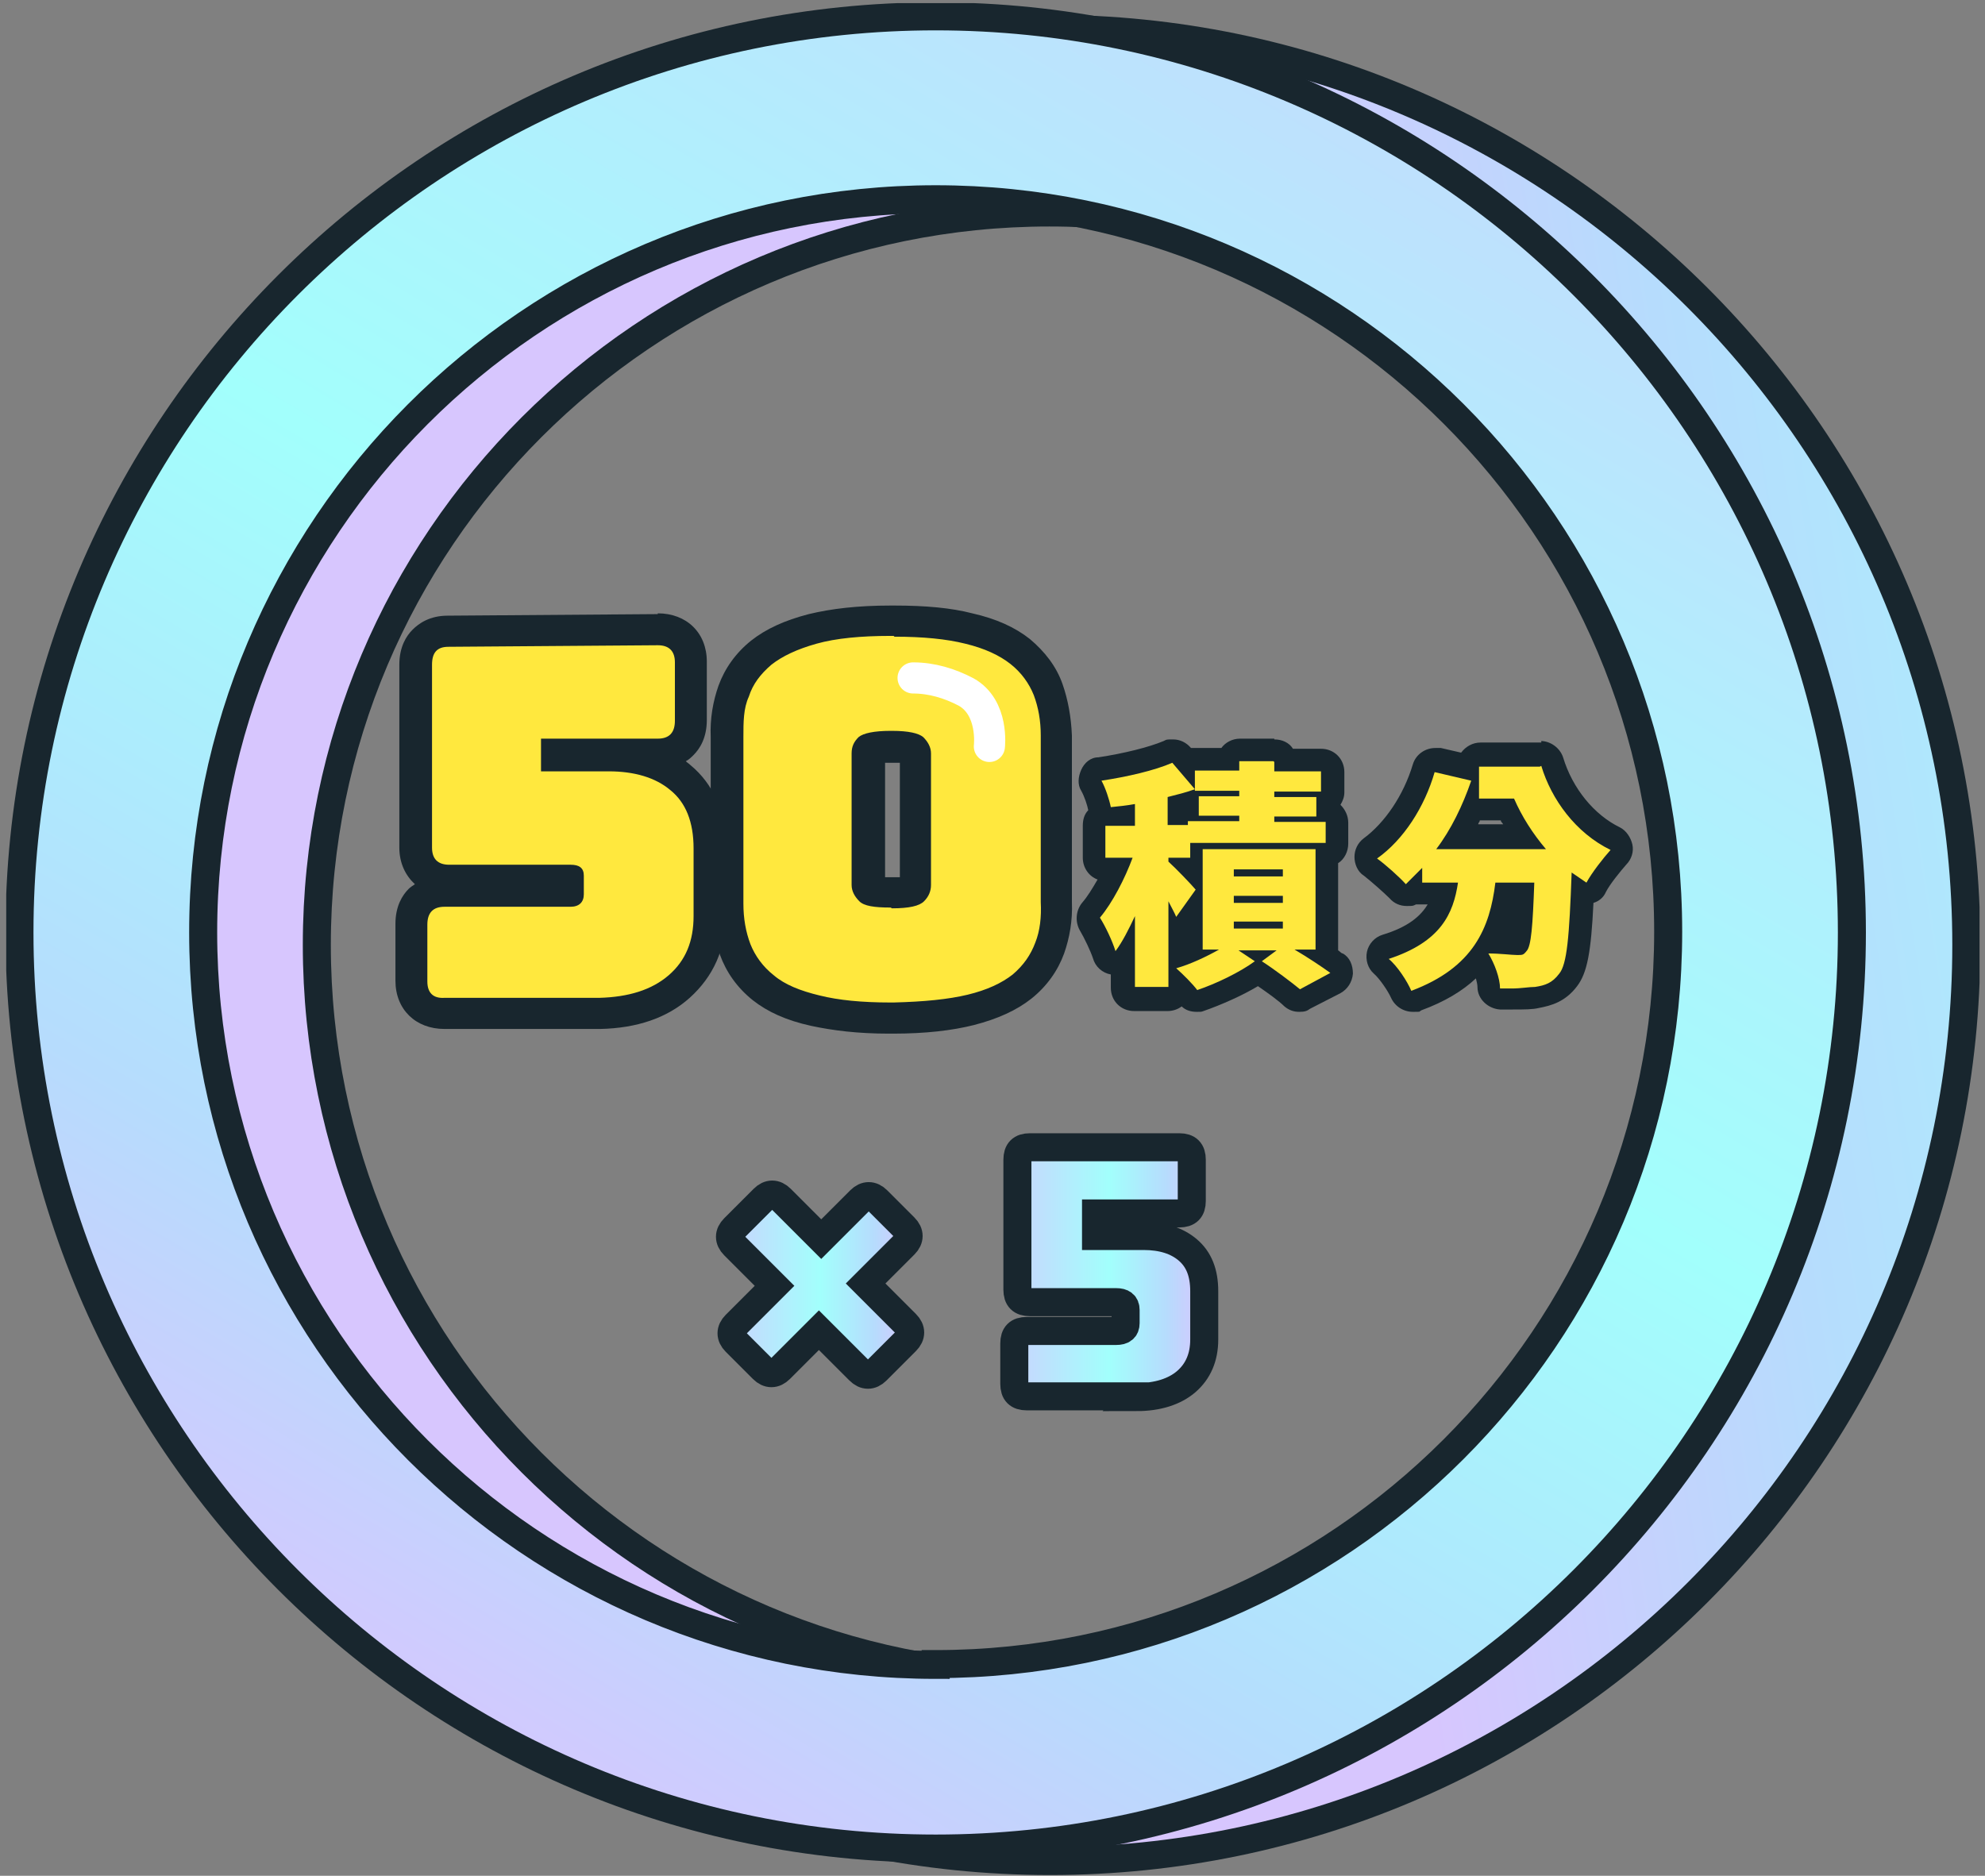
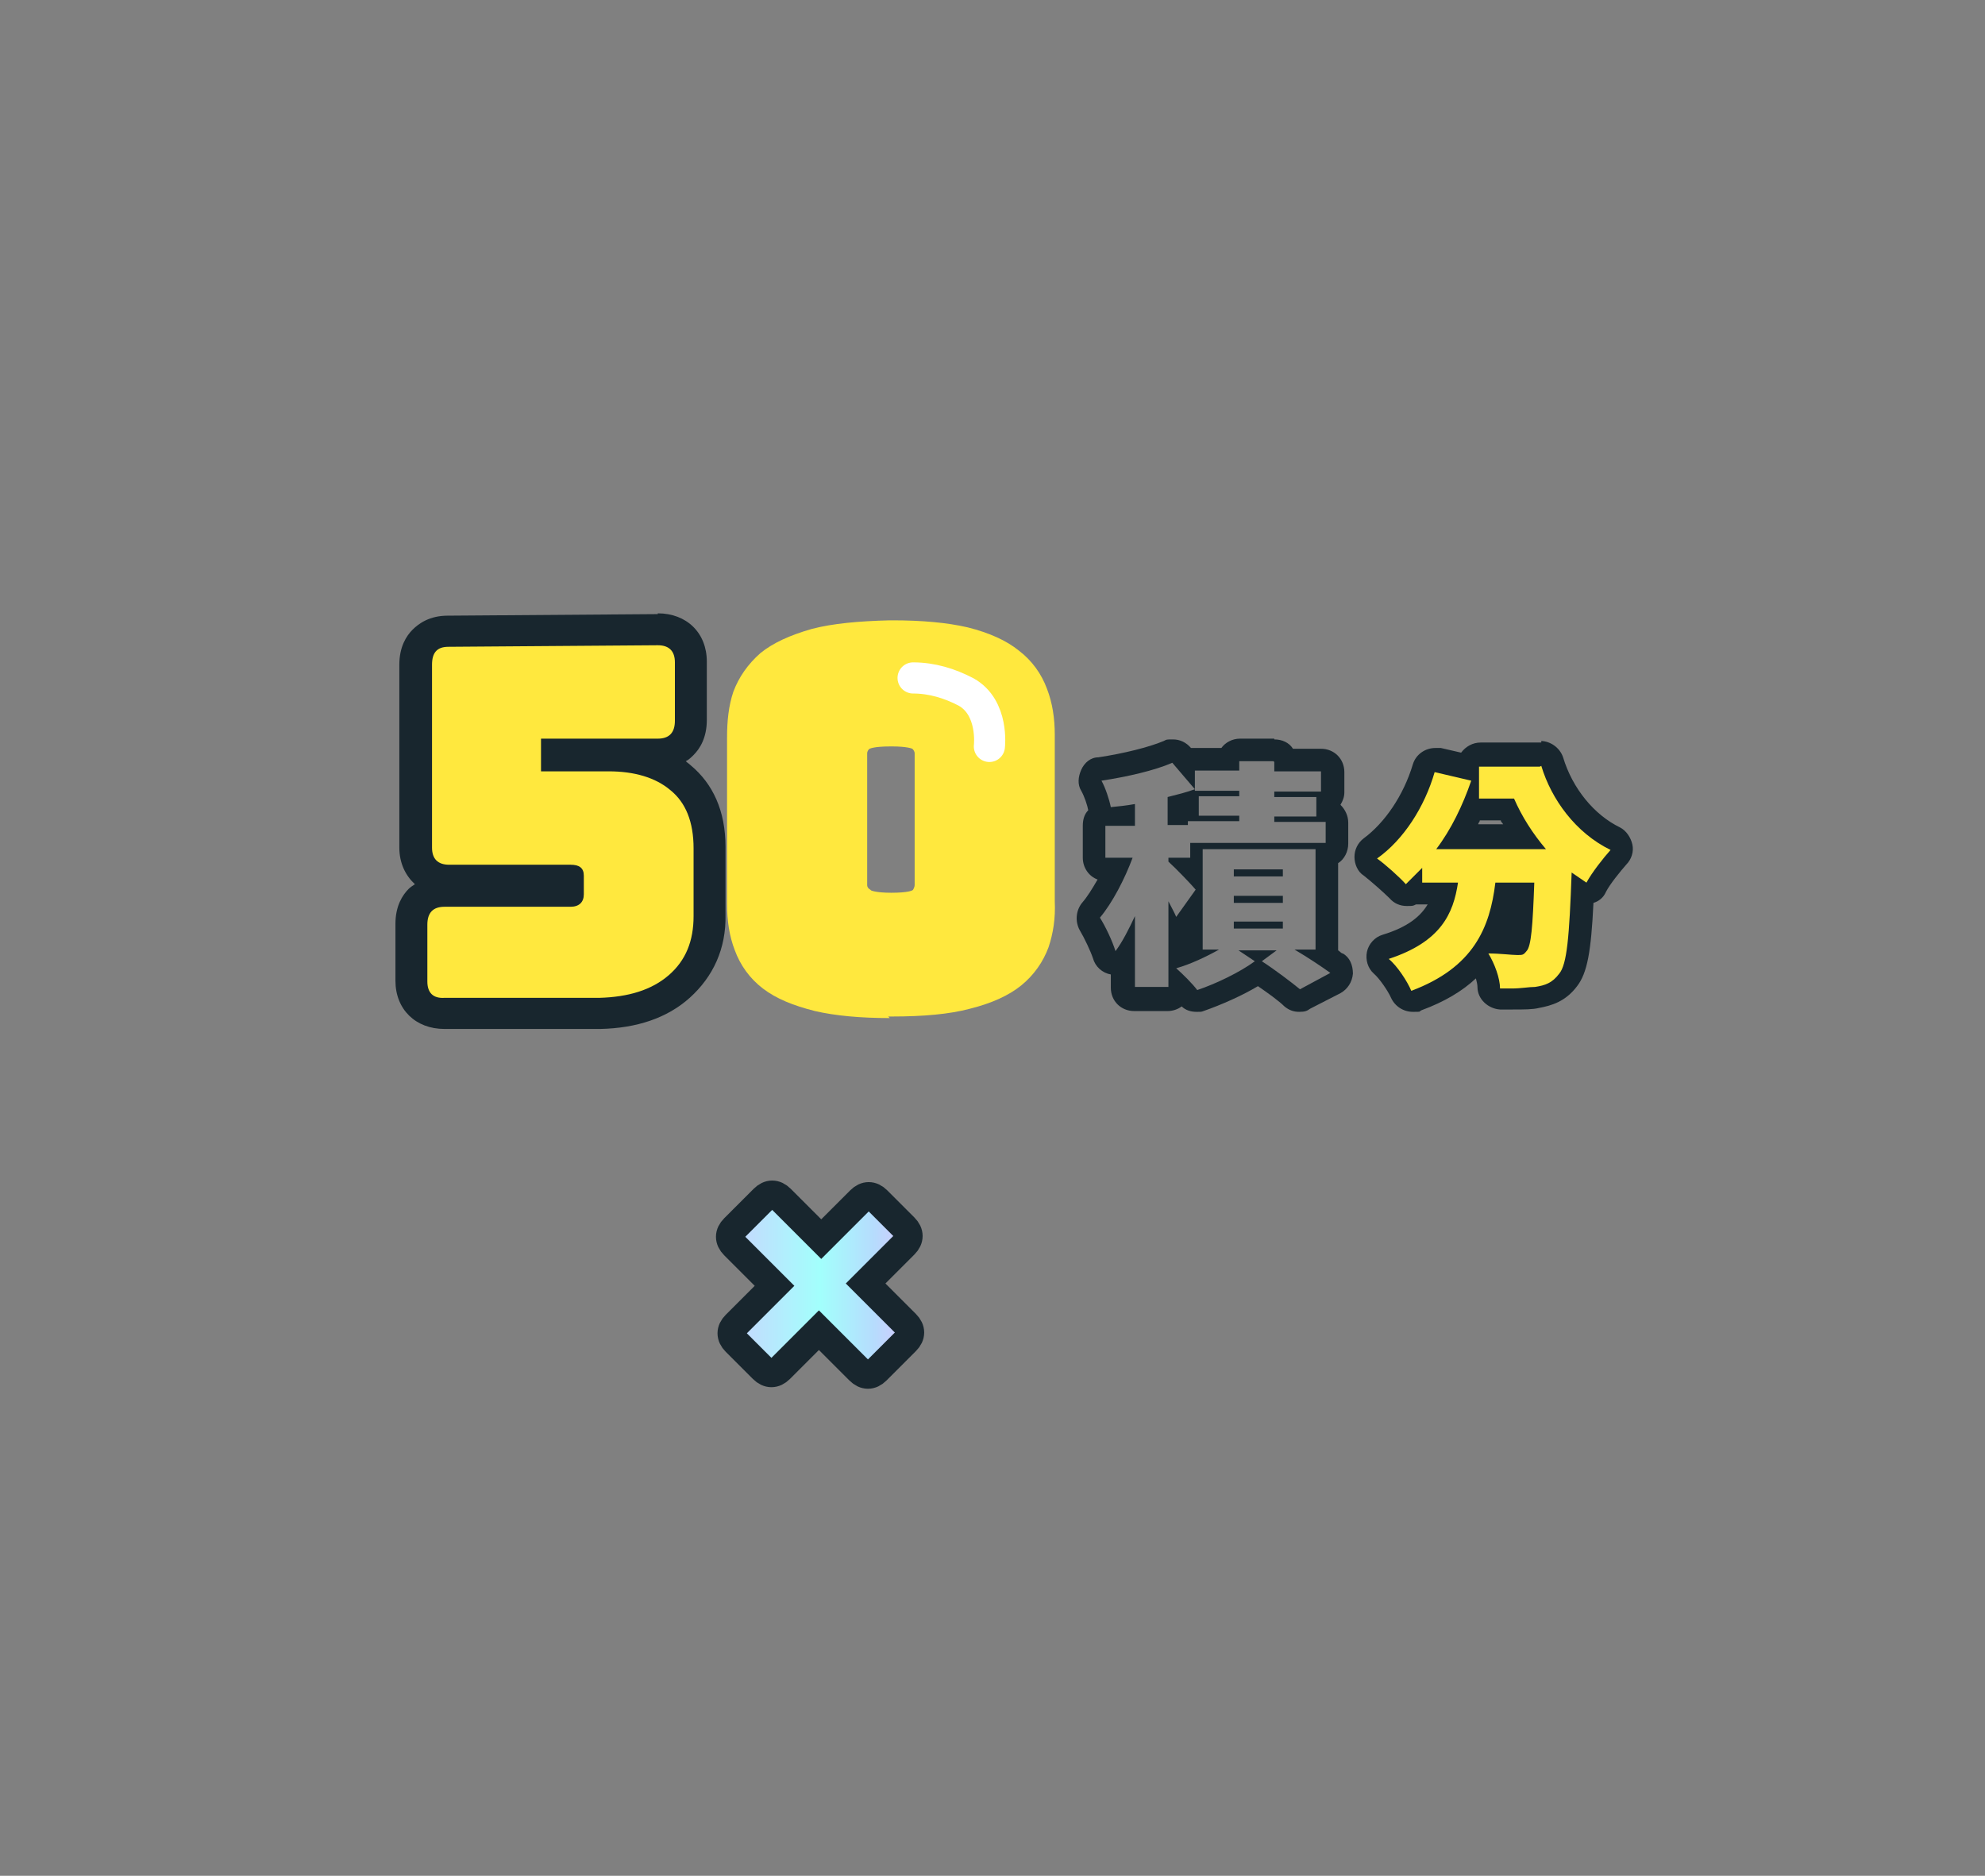
<svg xmlns="http://www.w3.org/2000/svg" xmlns:xlink="http://www.w3.org/1999/xlink" id="_圖層_1" version="1.1" viewBox="0 0 255 241">
  <rect x="0" y="0" width="255" height="241" fill="#808080" stroke="none" />
  <defs>
    <style>
      .st0 {
        fill: #ffe83e;
      }

      .st1 {
        stroke: #fff;
        stroke-linejoin: round;
        stroke-width: 4px;
      }

      .st1, .st2 {
        fill: none;
      }

      .st1, .st3, .st4, .st5, .st6 {
        stroke-linecap: round;
      }

      .st3 {
        fill: url(#_未命名漸層_5883);
      }

      .st3, .st4, .st5, .st6 {
        stroke: #18262e;
        stroke-miterlimit: 10;
        stroke-width: 3.6px;
      }

      .st4 {
        fill: url(#_未命名漸層_5882);
      }

      .st7 {
        fill: #18262e;
      }

      .st5 {
        fill: url(#_未命名漸層_5881);
      }

      .st6 {
        fill: url(#_未命名漸層_588);
      }

      .st8 {
        clip-path: url(#clippath);
      }
    </style>
    <clipPath id="clippath">
      <rect class="st2" x=".8" y=".4" width="253.5" height="240.5" />
    </clipPath>
    <linearGradient id="_未命名漸層_588" data-name="未命名漸層 588" x1="445.5" y1="331" x2="167.5" y2="374.3" gradientTransform="translate(0 -258)" gradientUnits="userSpaceOnUse">
      <stop offset="0" stop-color="#c9d5fe" />
      <stop offset=".5" stop-color="#a2fffc" />
      <stop offset=".8" stop-color="#b6dcfd" />
      <stop offset="1" stop-color="#d7c6fe" />
    </linearGradient>
    <linearGradient id="_未命名漸層_5881" data-name="未命名漸層 588" x1="199.2" y1="244.5" x2="55.7" y2="486.5" xlink:href="#_未命名漸層_588" />
    <linearGradient id="_未命名漸層_5882" data-name="未命名漸層 588" x1="93.8" y1="165" x2="116.9" y2="165" gradientTransform="matrix(1,0,0,1,0,0)" xlink:href="#_未命名漸層_588" />
    <linearGradient id="_未命名漸層_5883" data-name="未命名漸層 588" x1="130.3" y1="163.4" x2="154.7" y2="163.4" gradientTransform="matrix(1,0,0,1,0,0)" xlink:href="#_未命名漸層_588" />
  </defs>
  <g class="st8">
    <g>
-       <path class="st6" d="M134.8,3.7C70,3.7,17.2,56.5,17.2,121.4s52.8,117.7,117.7,117.7,117.7-52.8,117.7-117.7S199.7,3.7,134.8,3.7ZM134.8,215.5c-51.9,0-94.1-42.2-94.1-94.1S82.9,27.3,134.8,27.3s94.1,42.2,94.1,94.1-42.2,94.1-94.1,94.1h0Z" />
-       <path class="st5" d="M120.2,2.1C55.3,2.1,2.5,54.9,2.5,119.8s52.8,117.7,117.7,117.7,117.7-52.8,117.7-117.7S185,2.1,120.2,2.1ZM120.2,213.9c-51.9,0-94.1-42.2-94.1-94.1S68.2,25.6,120.2,25.6s94.1,42.2,94.1,94.1-42.2,94.1-94.1,94.1h0Z" />
      <path class="st0" d="M57,130.2c-2.6,0-4.2-1.6-4.2-4.2v-7.3c0-1.3.3-2.3,1.1-3.1.8-.8,1.8-1.2,3.1-1.2h15.9v-1.4h-15.3c-2.6,0-4.3-1.5-4.3-4.1v-23.5c-.2-2.6,1.5-4.3,4.1-4.3l27-.2c2.6,0,4.3,1.6,4.3,4.2v7.5c0,2.6-1.6,4.3-4.2,4.3h-13v.2h6.7c3.8,0,6.9.9,9.2,2.8,2.4,2,3.7,5.1,3.7,9v8.7c0,3.8-1.2,6.8-3.9,9.1-2.5,2.2-6,3.3-10.2,3.4h-20q0,.1,0,.1Z" />
      <path class="st7" d="M84.5,82.9c1.5,0,2.2.8,2.2,2.2v7.5c0,1.5-.7,2.3-2.2,2.3h-15v4.2h8.7c3.3,0,6,.8,7.9,2.4,2,1.6,3,4.1,3,7.5v8.7c0,3.2-1,5.7-3.2,7.6s-5.2,2.8-8.9,2.9h-19.9c-1.5.1-2.2-.7-2.2-2.1v-7.3c0-1.5.7-2.3,2.2-2.3h16.2c1.1,0,1.7-.6,1.7-1.6v-2.4c0-1-.6-1.4-1.7-1.4h-15.6c-1.5,0-2.2-.8-2.2-2.2v-23.5c0-1.5.6-2.3,2.1-2.3l27-.2h0M84.5,78.9h0l-27,.2c-2.3,0-3.7,1-4.5,1.8s-1.7,2.2-1.7,4.5v23.5c0,2,.8,3.6,2,4.7-.3.2-.6.4-.8.6-.8.8-1.7,2.2-1.7,4.5v7.3c0,3.7,2.6,6.2,6.3,6.2h20c4.7-.1,8.6-1.4,11.5-4,3-2.7,4.7-6.3,4.6-10.7v-8.7c0-4.6-1.6-8.1-4.5-10.5-.2-.2-.4-.3-.6-.5.4-.2.7-.5,1-.8.8-.8,1.7-2.2,1.7-4.5v-7.5c0-3.7-2.6-6.2-6.3-6.2h0Z" />
      <path class="st0" d="M114.3,130.8c-3.8,0-7-.3-9.6-.9-2.8-.7-5-1.6-6.7-2.9-1.7-1.3-2.9-3-3.6-4.9-.7-1.8-1-3.8-1-5.9v-21.4c0-2.2.2-4.1.8-5.9.7-1.9,1.9-3.6,3.5-5,1.6-1.3,3.8-2.3,6.6-3.1,2.7-.7,6-1,10-1.1h.4c3.8,0,7,.3,9.6.9,2.8.7,5,1.7,6.6,3,1.7,1.3,2.9,3,3.6,4.9.7,1.8,1,3.8,1,5.9v21.4c.1,2.2-.2,4.1-.8,5.9-.7,1.9-1.9,3.6-3.5,4.9s-3.8,2.3-6.6,3c-2.6.7-6,1-10,1h-.5l.2.2ZM111.9,114.4s.6.3,2.6.3h0c2.2,0,2.8-.3,2.8-.4,0,0,.2-.3.2-.6v-16.9c0-.3-.2-.5-.3-.6,0,0-.6-.3-2.6-.3h-.2c-2.2,0-2.8.3-2.8.4,0,0-.2.2-.2.5v16.9c0,.3.2.5.4.6h0Z" />
-       <path class="st7" d="M114.9,81.8c3.7,0,6.7.3,9.1.9,2.5.6,4.4,1.5,5.8,2.6s2.4,2.5,3,4c.6,1.6.9,3.3.9,5.2v21.4c.1,1.9-.1,3.7-.7,5.2-.6,1.6-1.5,2.9-2.9,4.1-1.4,1.1-3.3,2-5.8,2.6s-5.6.9-9.5,1h-.4c-3.7,0-6.7-.3-9.1-.9-2.5-.6-4.5-1.4-5.9-2.6-1.4-1.1-2.4-2.5-3-4-.6-1.6-.9-3.3-.9-5.2v-21.4c0-1.9,0-3.7.7-5.2.5-1.6,1.5-2.9,2.9-4.1,1.4-1.1,3.3-2,5.8-2.7s5.7-1,9.5-1h.4M114.6,116.7h0c2.2,0,3.5-.3,4.1-.9s.9-1.3.9-2.1v-16.9c0-.8-.4-1.5-1-2.1-.6-.5-1.9-.8-4-.8h-.2c-2.1,0-3.5.3-4.1.8-.6.6-.9,1.2-.9,2.1v16.9c0,.8.4,1.5,1,2.1s1.9.8,4,.8M114.9,77.8h-.5c-4.2,0-7.6.4-10.5,1.1-3.1.8-5.5,1.9-7.4,3.4-2,1.6-3.4,3.6-4.2,5.8-.7,2-1.1,4.2-1,6.6v21.4c0,2.4.5,4.6,1.2,6.6.8,2.2,2.2,4.2,4.2,5.8,1.9,1.5,4.3,2.6,7.5,3.3,2.8.6,6,1,10,1h.5c4.2,0,7.6-.4,10.4-1.1,3.1-.8,5.5-1.9,7.4-3.4,2-1.6,3.4-3.6,4.2-5.8.7-2,1.1-4.2,1-6.6v-21.4c-.1-2.4-.5-4.6-1.2-6.6-.8-2.3-2.3-4.2-4.2-5.8-1.9-1.5-4.3-2.6-7.4-3.3-2.7-.7-6-1-10-1h0ZM113.6,98h2v14.7h-1.9v-14.7h0Z" />
      <path class="st4" d="M100.2,175.9c-.7.7-1.5.7-2.2,0l-3.5-3.5c-.7-.7-.7-1.5,0-2.2l5-5-5.2-5.2c-.7-.7-.7-1.5,0-2.2l3.8-3.8c.7-.7,1.5-.7,2.2,0l5.2,5.2,5-5c.7-.7,1.5-.7,2.2,0l3.5,3.5c.7.7.7,1.5,0,2.2l-5,5,5.2,5.2c.7.7.7,1.5,0,2.2l-3.8,3.8c-.7.7-1.5.7-2.2,0l-5.2-5.2-5,5Z" />
-       <path class="st3" d="M146.1,179.4h-14.2c-1.1,0-1.6-.5-1.6-1.6v-5.2c0-1.1.5-1.6,1.6-1.6h11.5c.8,0,1.2-.3,1.2-1v-1.7c0-.7-.4-1-1.2-1h-11.1c-1.1,0-1.6-.5-1.6-1.6v-16.7c0-1.1.5-1.6,1.6-1.6h19.2c1.1,0,1.6.5,1.6,1.6v5.3c0,1.1-.5,1.6-1.6,1.6h-10.7v2.9h6.1c2.4,0,4.3.6,5.7,1.8s2.1,2.9,2.1,5.3v6.2c0,2.3-.8,4.1-2.3,5.4s-3.7,2-6.4,2h0Z" />
-       <path class="st0" d="M153.8,128.6c-.4,0-.9-.2-1.2-.6-.3-.3-.6-.7-1-1.1h0c0,.9-.7,1.5-1.5,1.5h-4.3c-.8,0-1.5-.7-1.5-1.5v-3.5c-.3.3-.7.4-1,.4h-.3c-.5,0-1-.5-1.2-1-.3-1.1-1.2-2.8-1.9-4-.3-.5-.3-1.2.1-1.7,1.1-1.2,2.2-3.2,3.1-5.3h-1.2c-.8,0-1.5-.7-1.5-1.5v-4.1c0-.7.4-1.2,1-1.4-.2-.2-.3-.4-.3-.7-.1-.8-.6-2.1-1.1-3-.2-.4-.2-.9,0-1.4s.6-.7,1.1-.8c3.4-.5,6.7-1.3,8.8-2.2.2,0,.4,0,.6,0,.4,0,.8.2,1.1.5l.8.9c.3-.3.7-.4,1.1-.4h4.2c.1-.7.7-1.2,1.5-1.2h4.4c.7,0,1.4.5,1.5,1.2h4.5c.8,0,1.5.7,1.5,1.5v2.6c0,.5-.2,1-.6,1.2v1.2c.7,0,1.2.8,1.2,1.5v2.7c0,.8-.6,1.4-1.3,1.5v12.1c0,.3,0,.5-.2.8.6.4,1.1.7,1.5,1s.7.8.7,1.3-.3,1-.8,1.2l-3.9,2.1c-.2.1-.5.2-.7.2-.3,0-.7-.1-1-.3-.9-.8-2.7-2.1-4.3-3.2-2,1.4-4.9,2.8-7.5,3.6h-.5,0ZM151.6,122.6c.5-.2.9-.3,1.4-.5h0v-4.2l-.7.9c-.2.2-.4.4-.7.5v3.3h0ZM151.6,104.6c.3-.3.6-.4,1-.4v-.7c-.3,0-.7.2-1,.3,0,0,0,.8,0,.8Z" />
      <path class="st7" d="M163.7,97.9v1.2h6v2.6h-6v.7h5.4v2.5h-5.4v.7h6.6v2.7h-17.4v1.9h-2.8v.5c1,.9,3,3,3.5,3.6l-2.5,3.5c-.2-.5-.6-1.2-1-2v11h-4.3v-9.1c-.8,1.7-1.6,3.3-2.5,4.5-.4-1.3-1.3-3.2-2-4.3,1.6-1.9,3.2-5,4.2-7.7h-3.5v-4.1h3.8v-2.8c-1.1.2-2.1.3-3.1.4-.2-1-.7-2.5-1.2-3.4,3.3-.5,6.8-1.3,9.1-2.3l2.9,3.4c-1.1.4-2.3.7-3.5,1v3.6h2.6v-.5h6.6v-.7h-5.2v-2.5h5.2v-.7h-5.7v-2.6h5.7v-1.2h4.4M169,109.1v12.9h-2.7c1.7,1,3.5,2.2,4.6,3l-3.9,2.1c-1.1-.9-3.2-2.5-4.9-3.6l1.9-1.4h-4.9l2.1,1.4c-1.9,1.4-5,2.9-7.4,3.7-.6-.8-1.8-2-2.7-2.8,1.8-.5,3.9-1.5,5.5-2.4h-2.1v-12.9h14.4M158.5,112.6h6.3v-.9h-6.3v.9ZM158.5,116h6.3v-.9h-6.3v.9ZM158.5,119.3h6.3v-.9h-6.3v.9ZM163.7,94.9h-4.4c-1,0-1.9.5-2.4,1.2h-3.9c-.6-.7-1.4-1.1-2.3-1.1s-.8,0-1.2.2c-1.9.8-5.1,1.6-8.4,2.1-1,0-1.8.7-2.2,1.6s-.5,1.9,0,2.7c.4.7.8,1.9.9,2.5-.5.5-.7,1.2-.7,2v4.1c0,1.3.8,2.4,1.9,2.8-.7,1.2-1.3,2.2-2,3-.8,1-.9,2.4-.3,3.5.6,1,1.4,2.7,1.7,3.6.3,1.1,1.2,1.9,2.3,2.1h0v1.7c0,1.7,1.3,3,3,3h4.3c.6,0,1.3-.2,1.8-.6.5.5,1.2.7,1.9.7s.6,0,.9-.1c2.3-.8,5-2,7-3.2,1.3.9,2.7,1.9,3.4,2.6.6.5,1.2.7,1.9.7s1-.1,1.4-.4l3.9-2c.9-.5,1.5-1.4,1.6-2.5,0-1.1-.4-2.1-1.3-2.6-.2,0-.4-.3-.6-.4h0v-11.2c.8-.5,1.3-1.5,1.3-2.5v-2.7c0-.9-.4-1.7-1-2.3.3-.5.5-1,.5-1.6v-2.6c0-1.7-1.3-3-3-3h-3.6c-.5-.8-1.4-1.2-2.4-1.2h0Z" />
      <path class="st0" d="M181.4,128.7c-.6,0-1.1-.3-1.4-.9-.4-1-1.6-2.8-2.5-3.6-.4-.4-.6-.9-.4-1.4.1-.5.5-.9,1-1.1,4.9-1.6,6.7-3.9,7.5-6.9h-2.8c-.4,0-.7,0-1-.4h-.1c-.3.3-.6.5-1,.5s-.8-.2-1.1-.5c-.7-.8-2.5-2.4-3.5-3.1-.4-.3-.6-.7-.6-1.2s.2-.9.6-1.2c3-2.1,5.5-6,6.9-10.3.2-.6.8-1.1,1.4-1.1s.2,0,.4,0l3.9.9h0c0-.9.7-1.6,1.5-1.6h7.8c.7,0,1.2.4,1.4,1.1,1.4,4.4,4.4,8.1,8.1,9.9.4.2.7.6.8,1.1,0,.5,0,1-.4,1.3-.9.9-2.3,2.7-2.9,3.8-.2.4-.5.6-.9.7h-.9c-.3,7.4-.7,9.8-1.9,11.2-1.1,1.5-2.4,2-4,2.2-.8.1-1.8.2-3.3.2h-1.5c-.8,0-1.4-.6-1.5-1.4,0-1.1-.6-2.8-1.2-3.8-1.7,2.1-4.3,4-8,5.4h-.5v.2ZM191.5,120.9c1.6,0,3,0,3.4,0h0c.2-.7.5-2.8.6-6.2h-2.1c-.3,2-.9,4.1-2,6.1h.1ZM195.8,107.4c-.8-1.1-1.4-2.3-2-3.5h-3.6c-.3,0-.6,0-.9-.3-.6,1.3-1.2,2.6-1.9,3.8h8.4Z" />
      <path class="st7" d="M198,98.4c1.3,4.3,4.4,8.6,8.9,10.8-.9,1-2.4,2.9-3.1,4.2-.6-.4-1.3-.9-1.9-1.3-.3,8.3-.6,11.8-1.6,13-.9,1.2-1.8,1.5-3.1,1.7-.8,0-1.8.2-3,.2h-1.5c0-1.3-.7-3.2-1.5-4.5,1.5,0,3,.2,3.7.2s.8,0,1.2-.5c.6-.6.8-3.2,1-8.8h-5c-.7,5.8-2.8,10.9-10.8,13.9-.5-1.2-1.8-3.2-2.9-4.1,6.7-2.2,8.3-5.8,8.9-9.8h-4.6v-1.9c-.7.7-1.4,1.4-2.1,2.1-.8-.9-2.7-2.6-3.7-3.3,3.4-2.4,6.1-6.6,7.4-11.1l4.7,1.1c-1.1,3.2-2.6,6.3-4.5,8.8h14.1c-1.7-2-3.1-4.2-4.1-6.5h-4.5v-4.1h7.8M198,95.4h-7.8c-1,0-1.9.5-2.5,1.3l-2.6-.6h-.7c-1.3,0-2.5.8-2.9,2.1-1.2,4-3.6,7.5-6.3,9.5-.8.6-1.2,1.5-1.2,2.4s.4,1.9,1.2,2.4c.9.7,2.6,2.2,3.3,2.9.6.7,1.4,1,2.2,1s.8,0,1.2-.2c.3,0,.6,0,.9,0h.6c-.9,1.5-2.5,2.9-5.8,3.9-1,.3-1.8,1.2-2,2.2s.1,2.1.9,2.8c.7.6,1.8,2.2,2.2,3.1.5,1.1,1.6,1.8,2.8,1.8s.7,0,1.1-.2c3-1.1,5.3-2.5,7-4.1.1.4.2.8.2,1.1,0,1.6,1.4,2.8,2.9,2.9h1.5c1.6,0,2.7,0,3.5-.2,1.6-.3,3.4-.8,4.9-2.8,1.3-1.7,1.8-4.4,2.1-10.7.7-.2,1.3-.7,1.6-1.4.5-1,1.9-2.7,2.6-3.5.7-.7,1-1.7.8-2.6s-.8-1.8-1.6-2.2c-3.3-1.6-6.1-5-7.3-9-.4-1.2-1.6-2.1-2.9-2.1h.1ZM189.9,105.9c0-.2.2-.3.2-.5h2.7c0,.2.2.3.3.5h-3.2Z" />
      <path class="st1" d="M117.3,87.1c2.4,0,4.7.7,6.8,1.8,3.6,2,3,7,3,7" />
    </g>
  </g>
</svg>